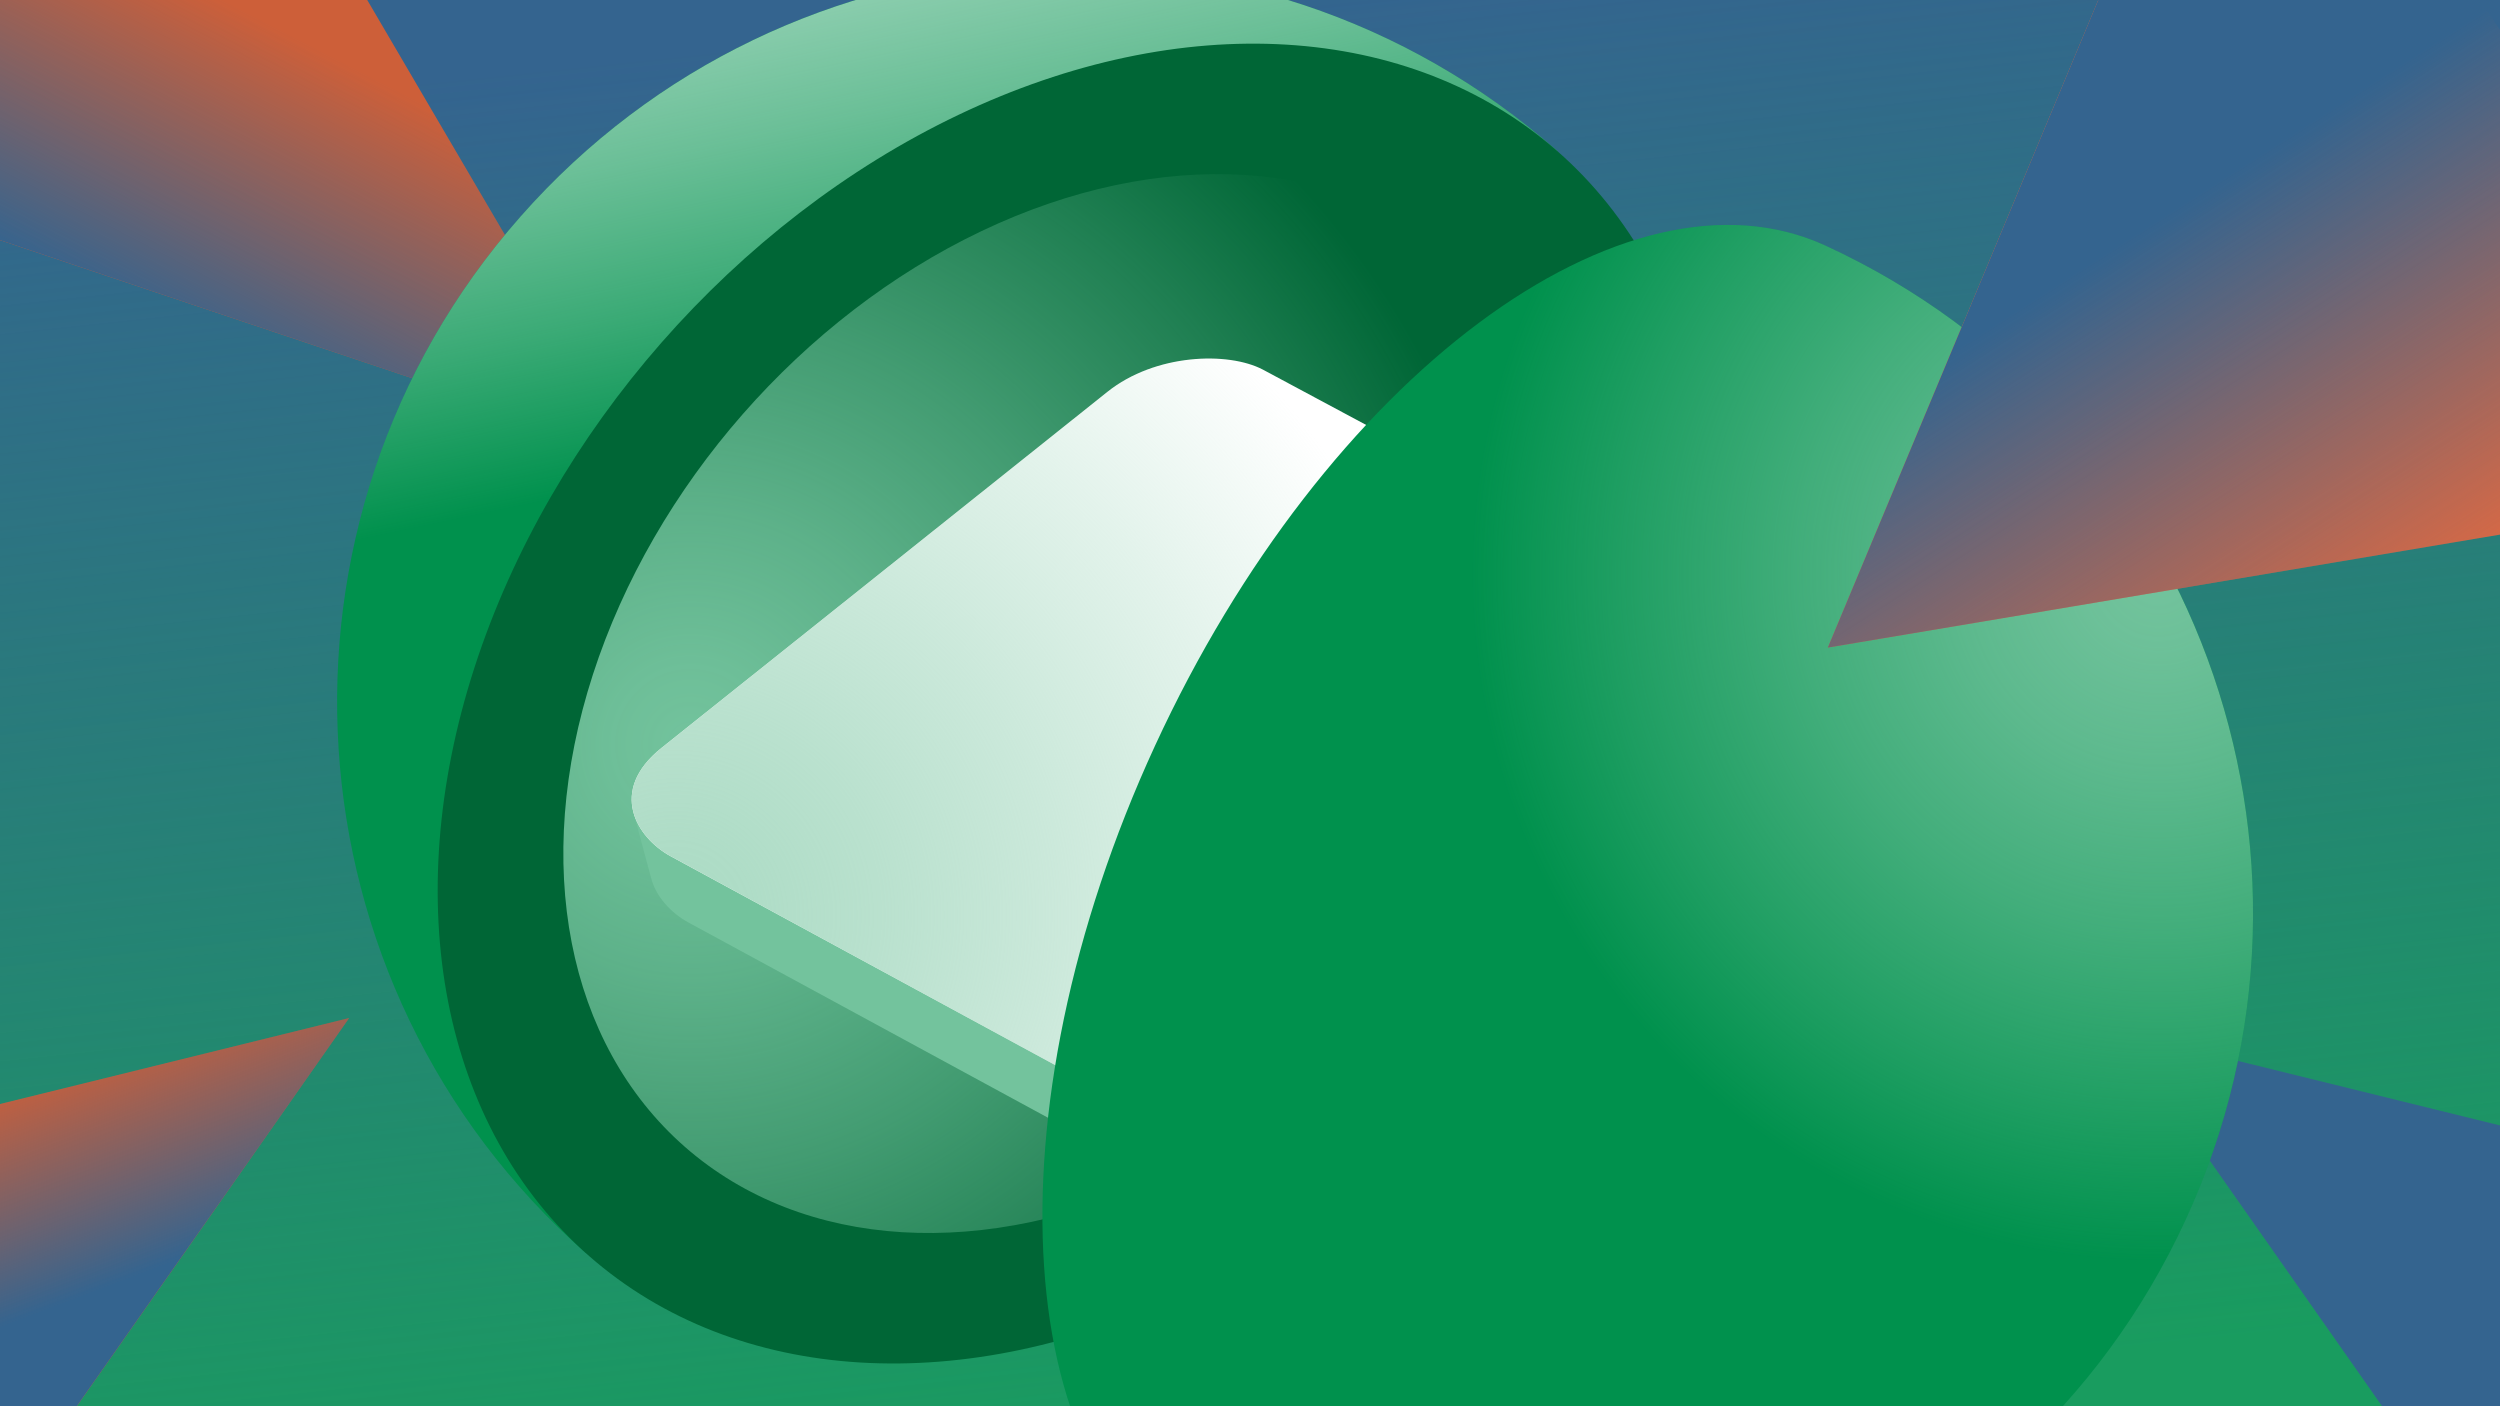
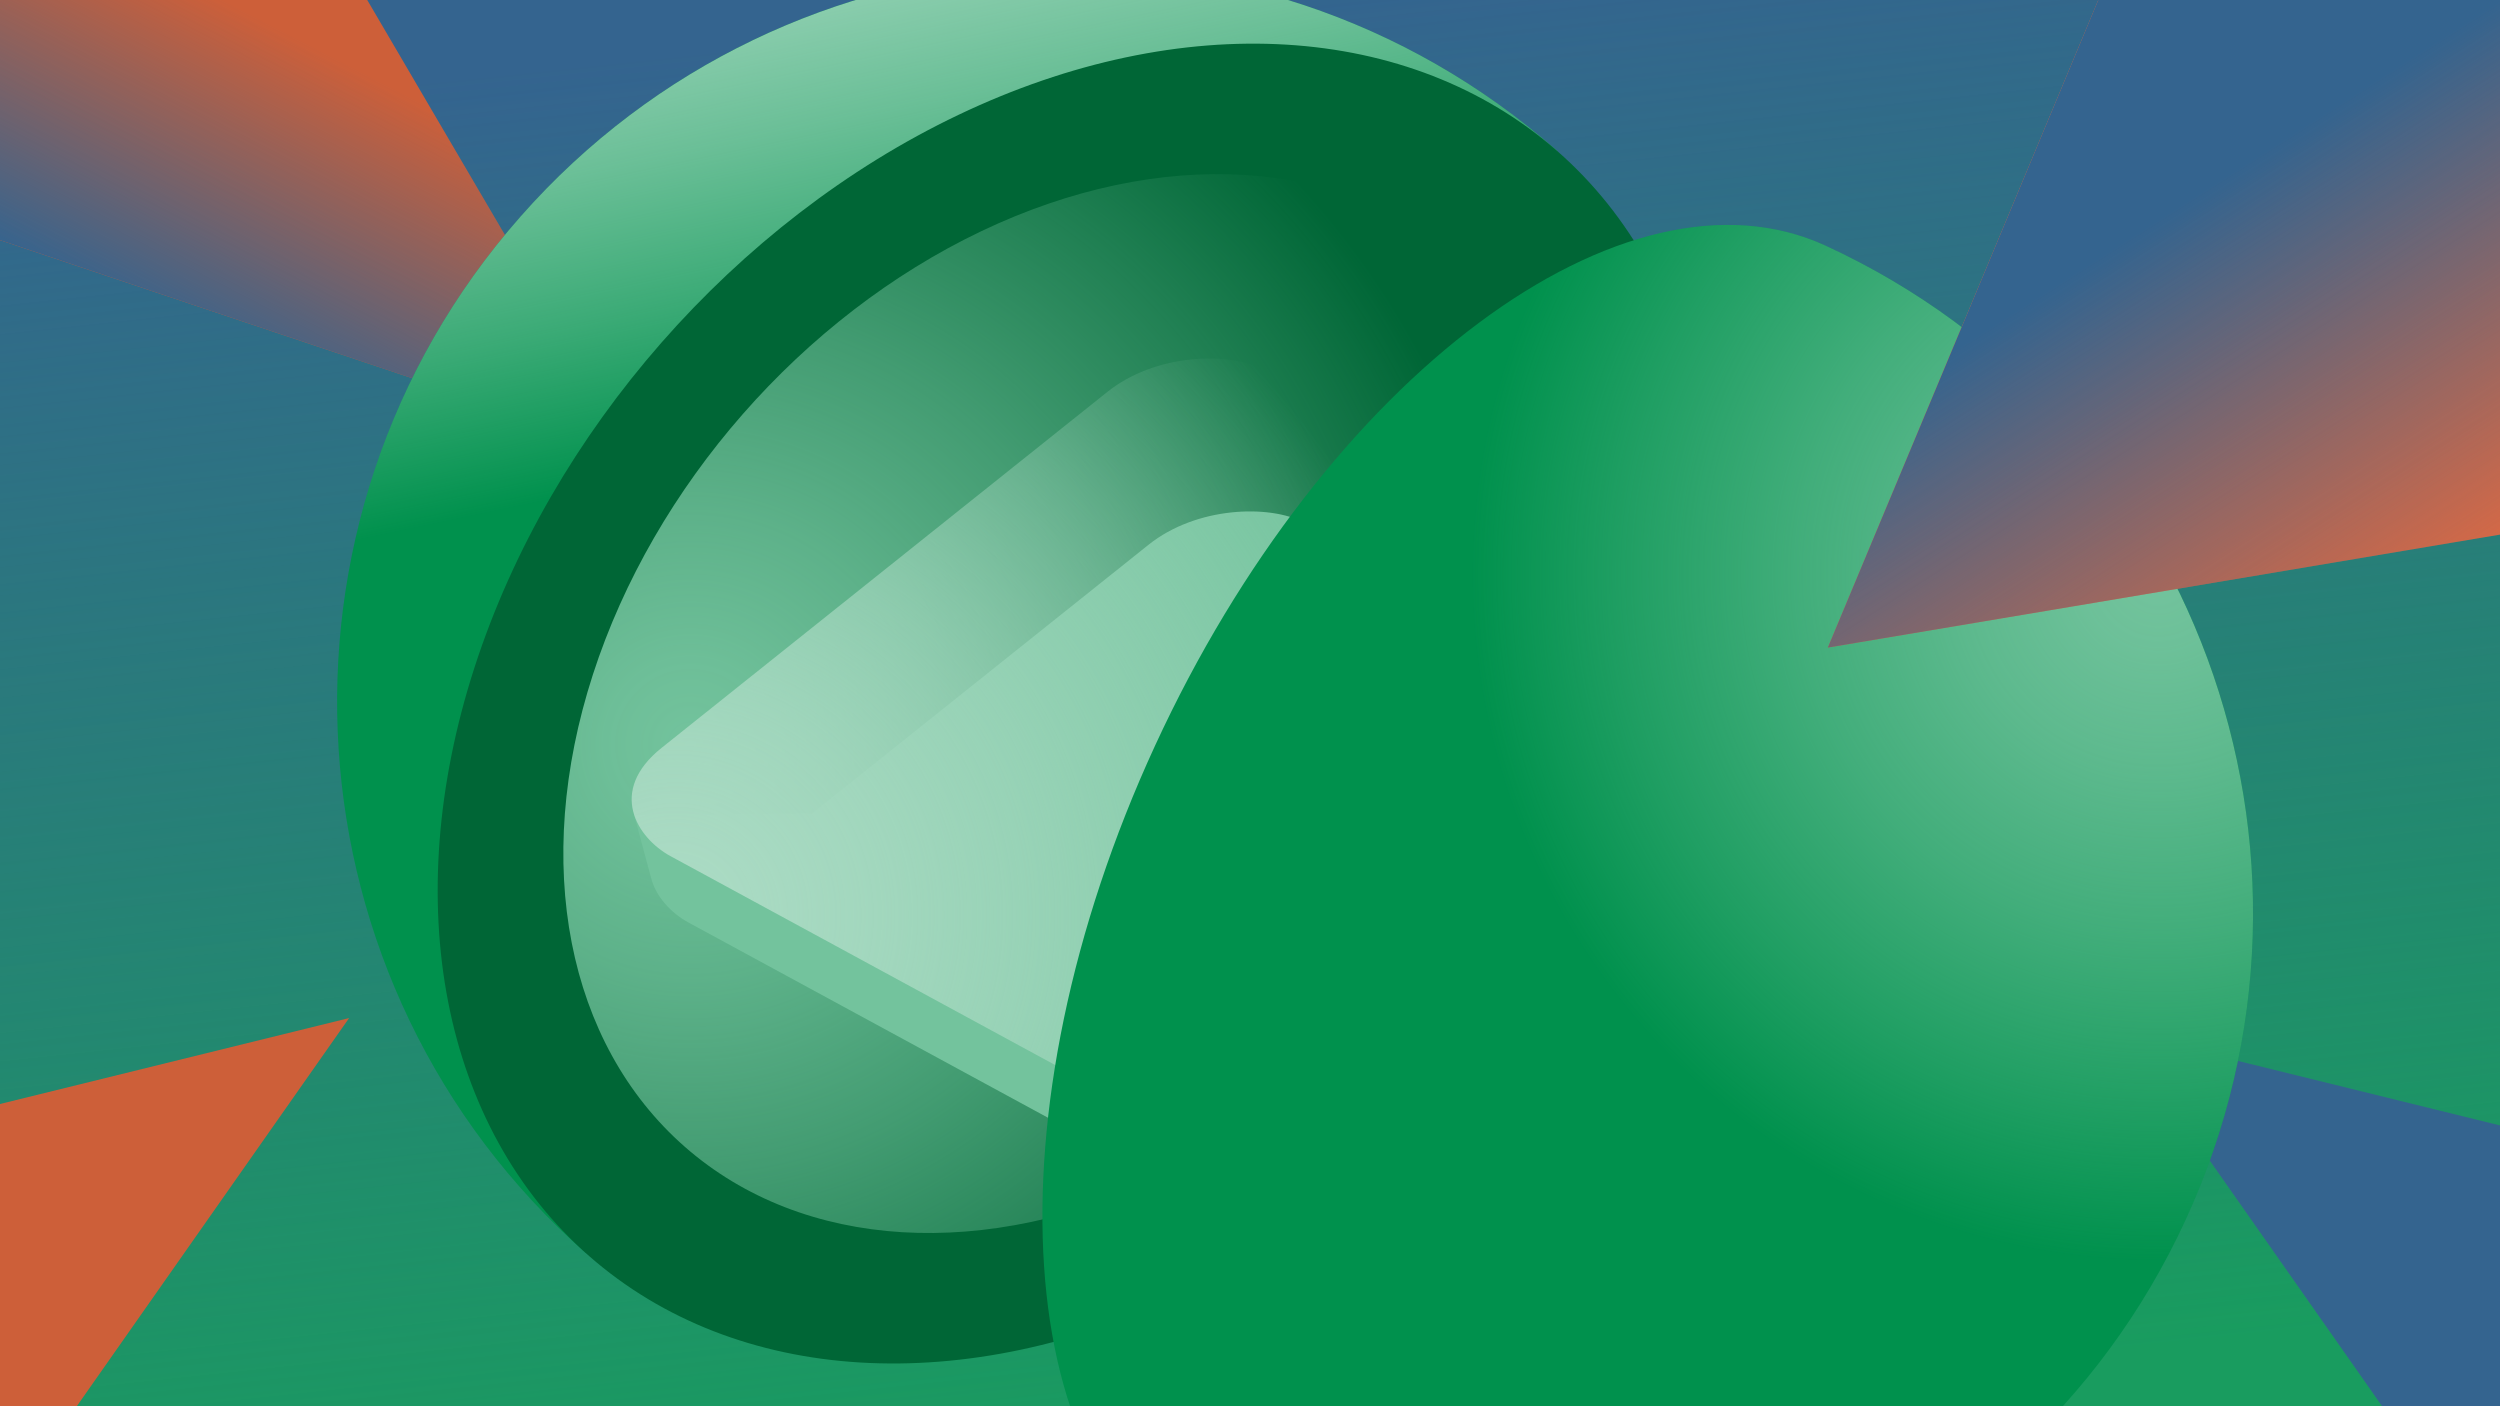
<svg xmlns="http://www.w3.org/2000/svg" xmlns:xlink="http://www.w3.org/1999/xlink" id="uuid-888879c9-06fc-46b4-a150-3d71f2918979" data-name="Layer 25" viewBox="0 0 800 450">
  <rect x="0" y="0" width="800" height="450" fill="#333333" stroke="none" />
  <defs>
    <clipPath id="uuid-1a6b81f5-6c8a-4adb-98d8-377c16e36c82">
      <rect x="-0" width="800" height="450" fill="none" />
    </clipPath>
    <clipPath id="uuid-31712370-54bb-419b-a607-5df4f96c1aef">
      <rect x="-330.992" y="-1.671" width="1461.985" height="453.342" fill="none" />
    </clipPath>
    <linearGradient id="uuid-f69654c7-7d42-40a0-93aa-92f75ddeeb51" x1="376.029" y1=".374" x2="424.965" y2="458.923" gradientTransform="translate(800.001 450) rotate(180)" gradientUnits="userSpaceOnUse">
      <stop offset="0" stop-color="#199c5f" stop-opacity="0" />
      <stop offset="1" stop-color="#199c5f" />
    </linearGradient>
    <linearGradient id="uuid-6cd775e2-5ba0-4af3-9422-1119bbd71c2b" x1="31.793" y1="-20.552" x2="-28.736" y2="96.283" gradientUnits="userSpaceOnUse">
      <stop offset="0" stop-color="#34648f" stop-opacity="0" />
      <stop offset=".786" stop-color="#34648f" />
      <stop offset="1" stop-color="#34648f" />
    </linearGradient>
    <linearGradient id="uuid-5b034662-80af-4334-8552-86dabd45cebb" x1="260.592" y1="-53.114" x2="300.006" y2="134.103" gradientUnits="userSpaceOnUse">
      <stop offset="0" stop-color="#abdbc4" />
      <stop offset=".096" stop-color="#abdbc4" stop-opacity=".954" />
      <stop offset=".26" stop-color="#abdbc4" stop-opacity=".828" />
      <stop offset=".472" stop-color="#abdbc4" stop-opacity=".625" />
      <stop offset=".725" stop-color="#abdbc4" stop-opacity=".342" />
      <stop offset=".999" stop-color="#abdbc4" stop-opacity="0" />
    </linearGradient>
    <radialGradient id="uuid-81ad645c-b768-4cd6-be4d-7849374e5eb7" cx="220.965" cy="238.196" fx="220.965" fy="238.196" r="265.341" gradientTransform="translate(286.512 -181.544) rotate(48.785)" gradientUnits="userSpaceOnUse">
      <stop offset="0" stop-color="#73c39d" />
      <stop offset=".105" stop-color="#73c39d" stop-opacity=".948" />
      <stop offset=".284" stop-color="#73c39d" stop-opacity=".807" />
      <stop offset=".516" stop-color="#73c39d" stop-opacity=".578" />
      <stop offset=".789" stop-color="#73c39d" stop-opacity=".265" />
      <stop offset=".999" stop-color="#73c39d" stop-opacity="0" />
    </radialGradient>
    <radialGradient id="uuid-ca0a8a8c-05a3-408f-9bf7-096ef640cc05" cx="211.757" cy="54.451" fx="211.757" fy="54.451" r="255.753" gradientTransform="translate(22.406 191.653) rotate(13.145)" gradientUnits="userSpaceOnUse">
      <stop offset="0" stop-color="#abdbc4" />
      <stop offset=".096" stop-color="#abdbc4" stop-opacity=".954" />
      <stop offset=".26" stop-color="#abdbc4" stop-opacity=".828" />
      <stop offset=".472" stop-color="#abdbc4" stop-opacity=".625" />
      <stop offset=".725" stop-color="#abdbc4" stop-opacity=".342" />
      <stop offset=".999" stop-color="#abdbc4" stop-opacity="0" />
    </radialGradient>
    <radialGradient id="uuid-37d36314-77af-4257-9e1b-c80613e9500e" cx="690.672" cy="183.749" fx="690.672" fy="183.749" r="220.071" gradientTransform="matrix(1,0,0,1,0,0)" xlink:href="#uuid-81ad645c-b768-4cd6-be4d-7849374e5eb7" />
    <linearGradient id="uuid-58c14326-49df-42ed-86e2-bb2d25b44192" x1="818.78" y1="177.26" x2="709.626" y2="6.707" xlink:href="#uuid-6cd775e2-5ba0-4af3-9422-1119bbd71c2b" />
    <linearGradient id="uuid-2939ce29-067a-4cfa-82c9-96c9132e725d" x1="-31.606" y1="357.088" x2="2.178" y2="445.77" xlink:href="#uuid-6cd775e2-5ba0-4af3-9422-1119bbd71c2b" />
  </defs>
  <g clip-path="url(#uuid-1a6b81f5-6c8a-4adb-98d8-377c16e36c82)">
    <g clip-path="url(#uuid-31712370-54bb-419b-a607-5df4f96c1aef)">
      <rect x="-330.992" y="-9.167" width="1461.985" height="468.334" transform="translate(800.001 450) rotate(-180)" fill="#34648f" />
      <rect x="-330.992" y="-9.167" width="1461.985" height="468.334" transform="translate(800.001 450) rotate(-180)" fill="url(#uuid-f69654c7-7d42-40a0-93aa-92f75ddeeb51)" />
      <path d="M968.189,402.76c-1.852-1.252-3.896-2.148-6.106-2.709l.001-.002-.061-.015c-.01-.003-.021-.005-.031-.008l-283.789-69.87,168.487,240.159.005-.007c1.376,1.934,3.016,3.576,4.939,4.876,19.973,13.501,62.256-14.152,94.442-61.766,32.186-47.614,42.086-97.157,22.113-110.658Z" fill="#34648f" />
      <g>
        <path d="M202.229,144.586L-188.4,13.752c-.016-.005-.033-.011-.049-.017l-.082-.027.002-.003c-3.04-1.043-5.809-2.537-8.266-4.508-26.504-21.267-6.891-89.728,43.808-152.911,50.699-63.183,113.284-97.163,139.788-75.895,2.552,2.048,4.668,4.543,6.378,7.42l.009-.011L202.229,144.586Z" fill="#cd5f39" />
        <path d="M202.229,144.586L-188.4,13.752c-.016-.005-.033-.011-.049-.017l-.082-.027.002-.003c-3.04-1.043-5.809-2.537-8.266-4.508-26.504-21.267-6.891-89.728,43.808-152.911,50.699-63.183,113.284-97.163,139.788-75.895,2.552,2.048,4.668,4.543,6.378,7.42l.009-.011L202.229,144.586Z" fill="url(#uuid-6cd775e2-5ba0-4af3-9422-1119bbd71c2b)" />
      </g>
      <g>
        <g>
          <path d="M187.559,401.079c-97.413-85.813-106.818-234.347-21.005-331.76,85.813-97.413,234.347-106.818,331.76-21.005L187.559,401.079Z" fill="#00914d" />
          <path d="M187.559,401.079c-97.413-85.813-106.818-234.347-21.005-331.76,85.813-97.413,234.347-106.818,331.76-21.005L187.559,401.079Z" fill="url(#uuid-5b034662-80af-4334-8552-86dabd45cebb)" />
          <ellipse cx="343.431" cy="225.143" rx="235.06" ry="175.219" transform="translate(-52.213 335.143) rotate(-48.785)" fill="#006636" />
          <ellipse cx="343.431" cy="225.143" rx="188.583" ry="140.574" transform="translate(-52.213 335.143) rotate(-48.785)" fill="url(#uuid-81ad645c-b768-4cd6-be4d-7849374e5eb7)" />
          <g>
            <path d="M202.916,260.709l5.351,19.917.014-0c1.473,6.285,6.547,11.565,11.93,14.521,10.648,5.846,174.797,94.847,203.483,110.555,19.103,10.461,41.816,4.822,57.698-7.86l140.081-111.861c8.143-6.502,9.71-14.735,7.819-21.576l.009 0-5.584-20.738-63.261.438c-58.981-31.721-136.194-73.236-143.169-76.9-11.126-5.844-34.431-5.12-49.736,7.102l-107.705,86.008-56.929.394Z" fill="#73c39d" />
-             <path d="M354.39,125.38c15.305-12.221,38.61-12.946,49.736-7.102,11.126,5.844,200.963,107.996,210.45,113.082,9.487,5.086,15.546,21.945,1.187,33.411l-140.081,111.86c-15.882,12.682-38.595,18.321-57.697,7.86-28.686-15.708-192.835-104.708-203.483-110.555-10.648-5.847-20.138-20.77-2.796-34.618l142.683-113.939Z" fill="#fff" />
            <path d="M354.39,125.38c15.305-12.221,38.61-12.946,49.736-7.102,11.126,5.844,200.963,107.996,210.45,113.082,9.487,5.086,15.546,21.945,1.187,33.411l-140.081,111.86c-15.882,12.682-38.595,18.321-57.697,7.86-28.686-15.708-192.835-104.708-203.483-110.555-10.648-5.847-20.138-20.77-2.796-34.618l142.683-113.939Z" fill="url(#uuid-ca0a8a8c-05a3-408f-9bf7-096ef640cc05)" />
          </g>
        </g>
        <g>
          <path d="M584.268,78.646c-64.181-29.588-160.269,42-214.62,159.895-54.35,117.895-46.381,237.454,17.8,267.041,117.895,54.35,257.528,2.837,311.878-115.058,54.35-117.895,2.837-257.528-115.058-311.878Z" fill="#00914d" />
          <path d="M584.268,78.646c-64.181-29.588-160.269,42-214.62,159.895-54.35,117.895-46.381,237.454,17.8,267.041,117.895,54.35,257.528,2.837,311.878-115.058,54.35-117.895,2.837-257.528-115.058-311.878Z" fill="url(#uuid-37d36314-77af-4257-9e1b-c80613e9500e)" />
        </g>
      </g>
      <g>
        <polygon points="1041.858 130.421 584.901 207.222 761.972 -216.765 1041.858 130.421" fill="#e4693f" />
        <polygon points="1041.858 130.421 584.901 207.222 761.972 -216.765 1041.858 130.421" fill="url(#uuid-58c14326-49df-42ed-86e2-bb2d25b44192)" />
-         <ellipse cx="952.582" cy="-84.33" rx="178.54" ry="239.491" transform="translate(260.823 575.969) rotate(-38.608)" fill="#34648f" />
      </g>
      <g>
        <polygon points="-56.768 565.934 111.719 325.775 -172.162 395.668 -56.768 565.934" fill="#cd5f39" />
-         <polygon points="-56.768 565.934 111.719 325.775 -172.162 395.668 -56.768 565.934" fill="url(#uuid-2939ce29-067a-4cfa-82c9-96c9132e725d)" />
      </g>
    </g>
  </g>
</svg>